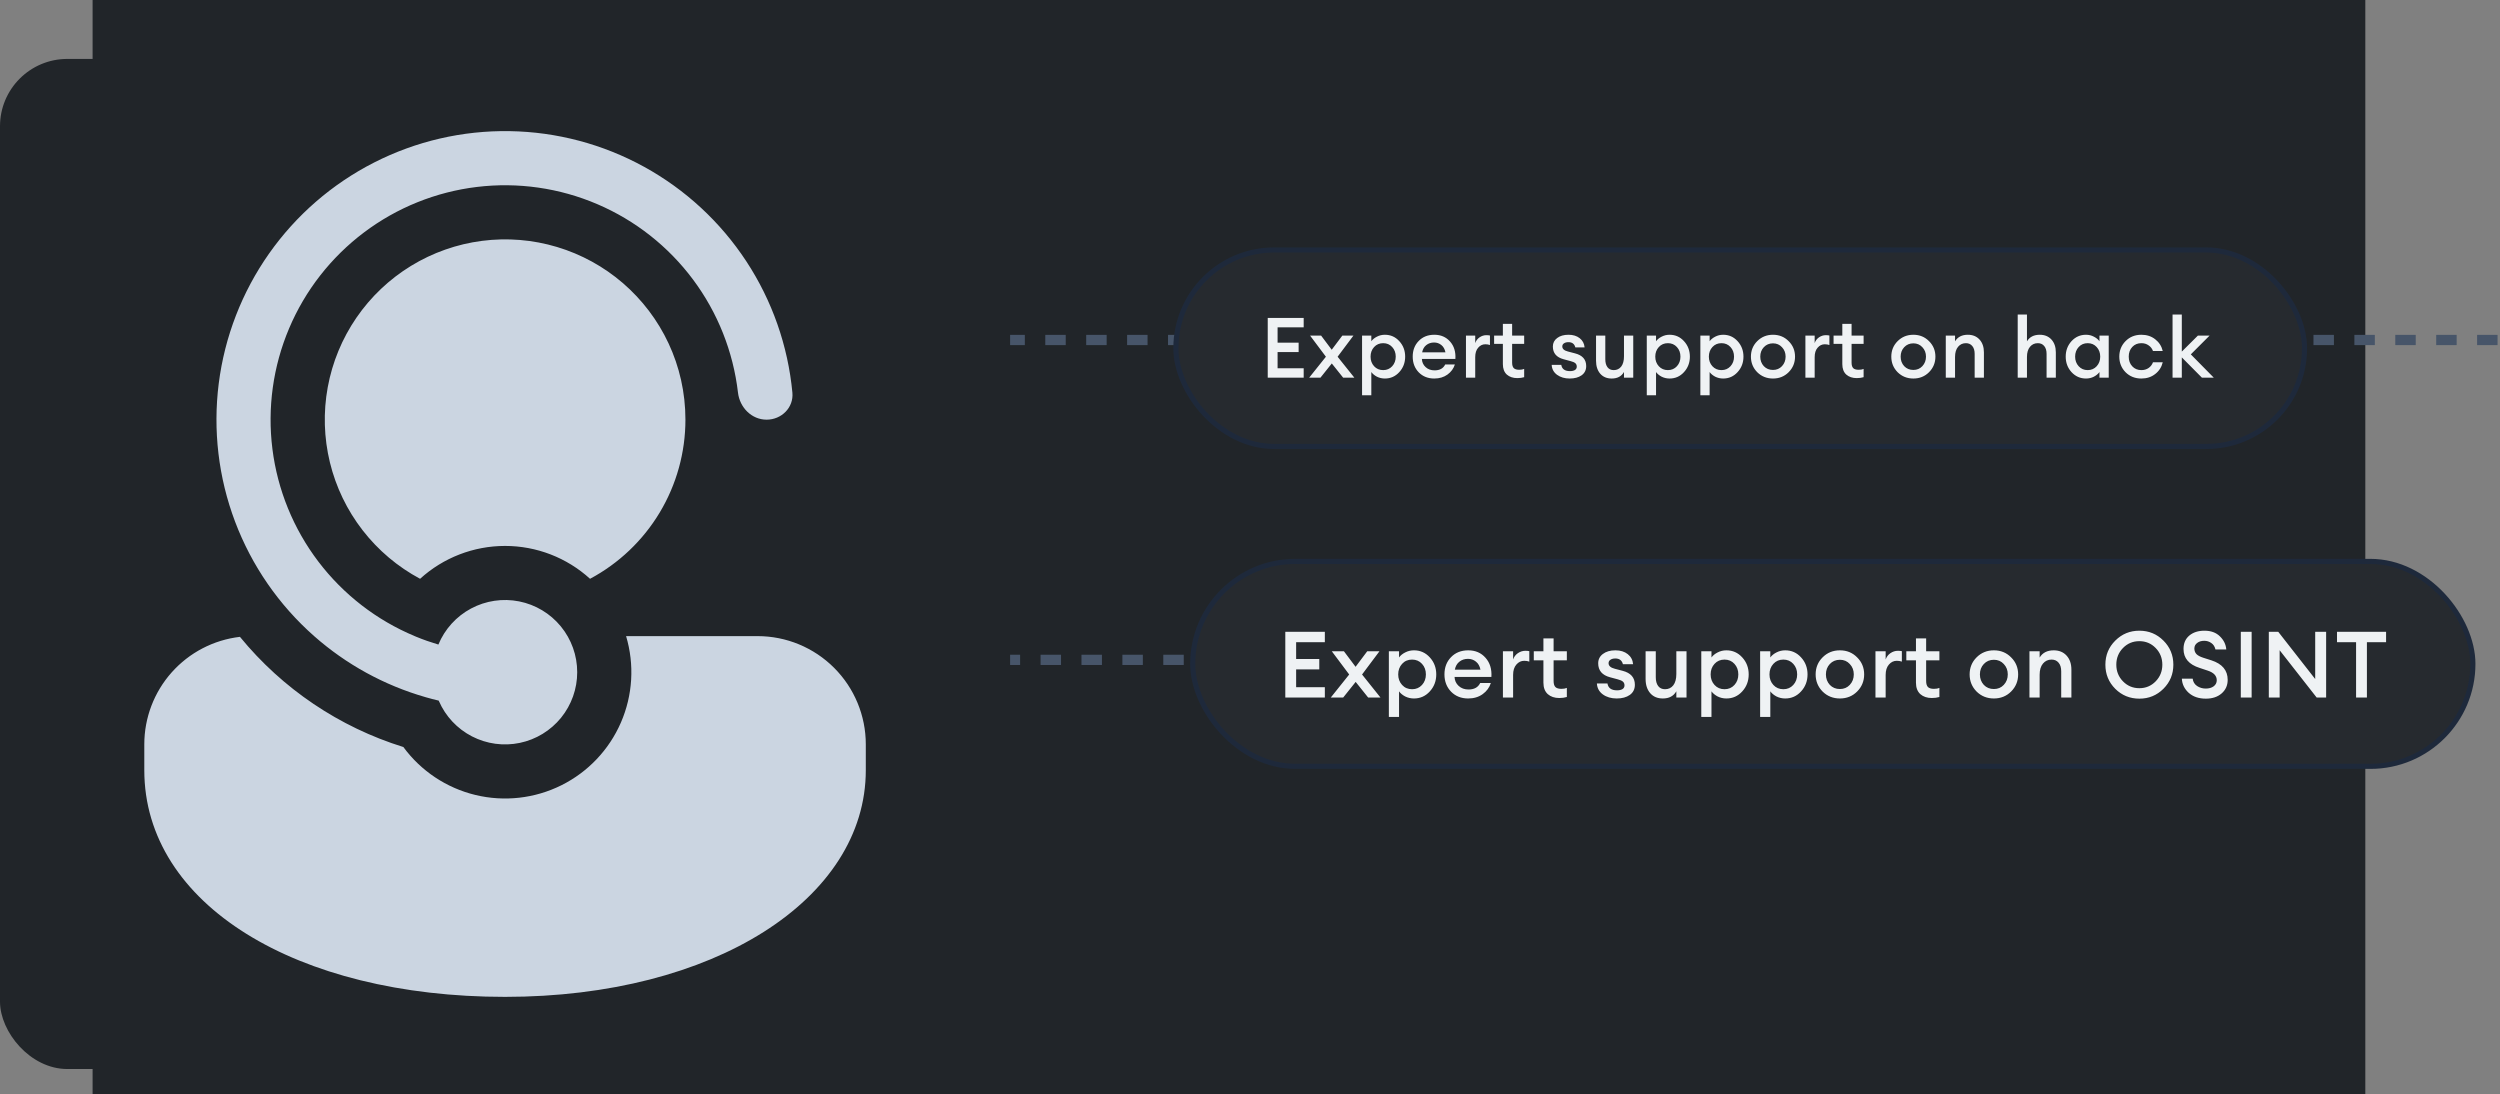
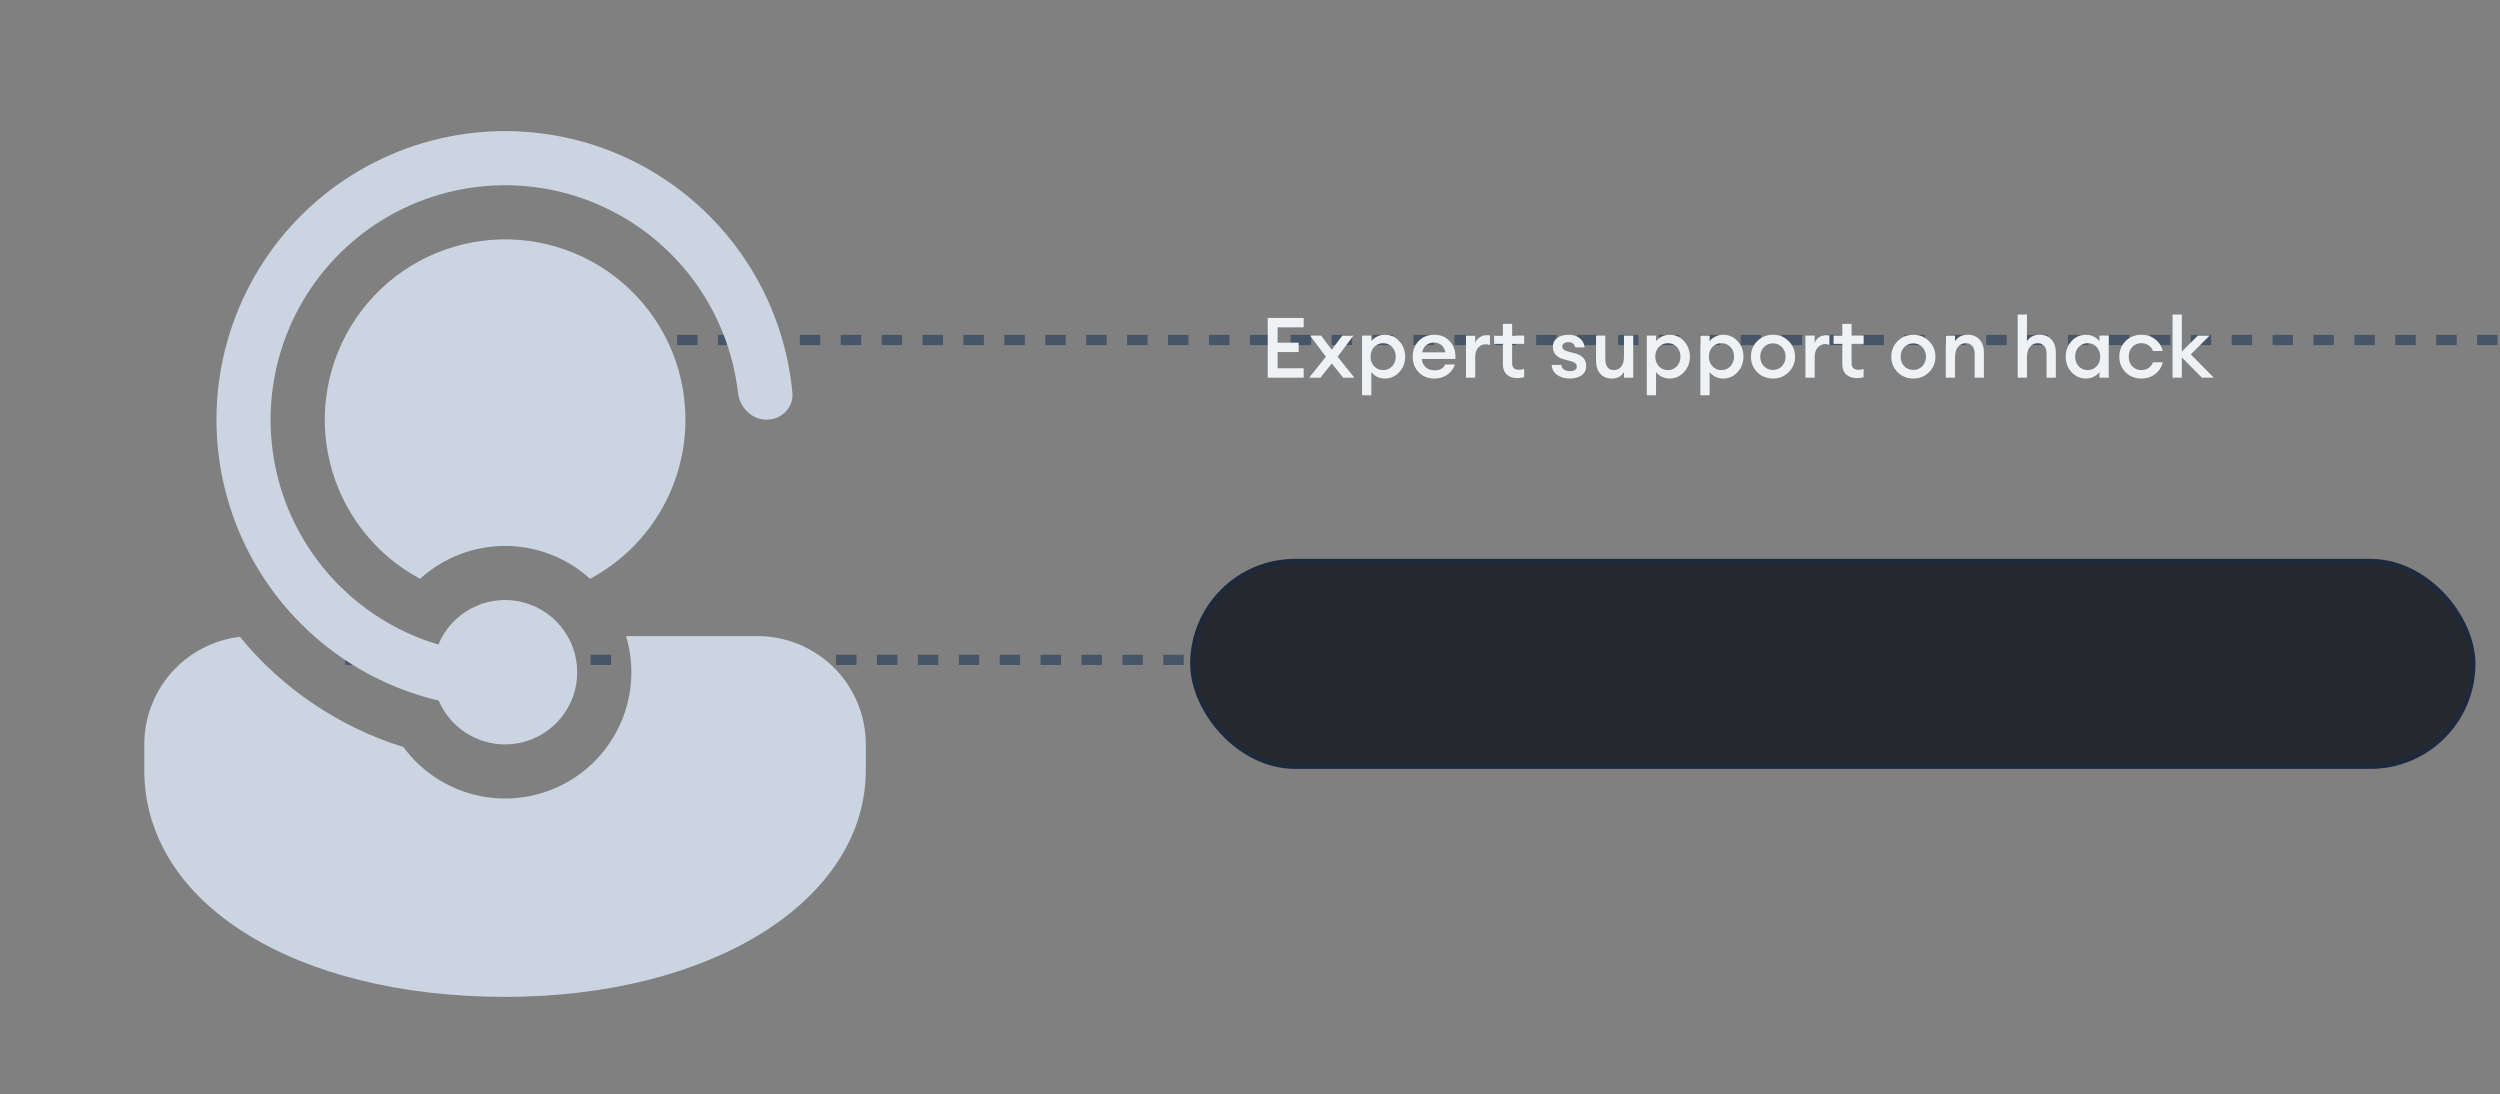
<svg xmlns="http://www.w3.org/2000/svg" width="297" height="130" viewBox="0 0 297 130" fill="none">
  <rect x="0" y="0" width="297" height="130" fill="#808080" stroke="none" />
-   <rect width="270" height="130" transform="translate(11)" fill="#212529" />
  <line x1="61" y1="40.391" x2="305.41" y2="40.391" stroke="#475569" stroke-width="1.217" stroke-dasharray="2.43 2.43" />
  <line x1="41" y1="78.391" x2="285.41" y2="78.391" stroke="#475569" stroke-width="1.217" stroke-dasharray="2.43 2.43" />
-   <rect y="7" width="120" height="120" rx="8" fill="#212529" />
  <path d="M52.145 83.294L52.119 83.234C51.601 83.112 51.087 82.977 50.576 82.831L50.537 82.818C45.649 81.413 41.134 78.938 37.32 75.571C33.126 71.871 29.901 67.202 27.925 61.969C25.95 56.737 25.285 51.101 25.987 45.553C26.69 40.004 28.739 34.712 31.956 30.137C35.173 25.563 39.461 21.844 44.445 19.307C49.429 16.769 54.958 15.489 60.55 15.579C66.142 15.668 71.627 17.124 76.527 19.82C81.427 22.515 85.594 26.369 88.663 31.044C91.732 35.719 93.611 41.075 94.136 46.643C94.303 48.413 92.85 49.857 91.072 49.857C89.297 49.857 87.879 48.413 87.673 46.647C87.106 41.775 85.264 37.14 82.331 33.209C79.399 29.277 75.48 26.19 70.972 24.259C66.464 22.327 61.526 21.62 56.657 22.209C51.788 22.798 47.161 24.662 43.243 27.613C39.326 30.564 36.256 34.496 34.346 39.013C32.435 43.53 31.751 48.471 32.363 53.338C32.974 58.204 34.859 62.822 37.828 66.726C40.796 70.63 44.743 73.681 49.269 75.571L49.44 75.644C50.297 75.996 51.177 76.305 52.08 76.574C52.839 74.741 54.21 73.228 55.959 72.293C57.708 71.358 59.728 71.058 61.674 71.445C63.619 71.832 65.37 72.883 66.628 74.416C67.886 75.951 68.573 77.873 68.572 79.857C68.573 81.827 67.897 83.737 66.656 85.267C65.414 86.796 63.684 87.852 61.756 88.255C59.828 88.658 57.819 88.385 56.069 87.482C54.318 86.578 52.932 85.1 52.145 83.294ZM47.919 88.746C40.305 86.378 33.555 81.827 28.505 75.657C25.375 76.023 22.488 77.527 20.394 79.881C18.3 82.236 17.143 85.277 17.143 88.428V91.493C17.143 107.427 35.186 118.428 60 118.428C84.814 118.428 102.857 106.823 102.857 91.493V88.428C102.857 85.018 101.503 81.748 99.092 79.337C96.68 76.926 93.41 75.571 90 75.571H74.379C75.39 78.957 75.173 82.591 73.766 85.833C72.36 89.074 69.855 91.715 66.691 93.29C63.528 94.865 59.911 95.273 56.476 94.442C53.042 93.61 50.011 91.593 47.919 88.746ZM81.429 49.857C81.429 43.377 78.557 37.57 74.01 33.64C71.729 31.672 69.058 30.207 66.172 29.341C63.286 28.475 60.249 28.227 57.261 28.614C54.273 29.001 51.4 30.014 48.83 31.586C46.26 33.159 44.05 35.256 42.345 37.74C40.64 40.224 39.478 43.041 38.935 46.004C38.392 48.968 38.481 52.013 39.194 54.941C39.908 57.868 41.231 60.612 43.077 62.993C44.923 65.375 47.25 67.34 49.907 68.761C52.669 66.249 56.267 64.857 60 64.857C63.735 64.856 67.335 66.248 70.097 68.761C73.521 66.932 76.384 64.207 78.38 60.878C80.376 57.548 81.43 53.739 81.429 49.857Z" fill="#CBD5E1" />
-   <rect x="139.696" y="29.696" width="134.082" height="23.345" rx="11.673" fill="#262A2F" />
-   <rect x="139.696" y="29.696" width="134.082" height="23.345" rx="11.673" stroke="#1E293B" stroke-width="0.609" />
  <path d="M150.607 44.869V37.769H154.877V38.889H151.777V40.709H154.277V41.829H151.777V43.749H154.877V44.869H150.607ZM159.568 44.869L158.218 43.179L156.868 44.869H155.528L157.518 42.379L155.638 39.869H156.948L158.208 41.549L159.468 39.869H160.788L158.908 42.379L160.898 44.869H159.568ZM162.913 46.959H161.813V39.869H162.913V40.539C163.067 40.325 163.287 40.145 163.573 39.999C163.867 39.845 164.183 39.769 164.523 39.769C165.203 39.769 165.773 40.022 166.233 40.529C166.7 41.035 166.933 41.649 166.933 42.369C166.933 43.089 166.7 43.702 166.233 44.209C165.773 44.715 165.203 44.969 164.523 44.969C164.183 44.969 163.867 44.895 163.573 44.749C163.287 44.595 163.067 44.412 162.913 44.199V46.959ZM164.323 43.969C164.757 43.969 165.113 43.815 165.393 43.509C165.673 43.202 165.813 42.822 165.813 42.369C165.813 41.915 165.673 41.535 165.393 41.229C165.113 40.922 164.757 40.769 164.323 40.769C163.883 40.769 163.523 40.922 163.243 41.229C162.963 41.535 162.823 41.915 162.823 42.369C162.823 42.822 162.963 43.202 163.243 43.509C163.523 43.815 163.883 43.969 164.323 43.969ZM170.39 44.969C169.643 44.969 169.03 44.725 168.55 44.239C168.07 43.745 167.83 43.122 167.83 42.369C167.83 41.615 168.066 40.995 168.54 40.509C169.013 40.015 169.633 39.769 170.4 39.769C171.173 39.769 171.796 40.039 172.27 40.579C172.743 41.112 172.953 41.799 172.9 42.639H168.92C168.933 43.025 169.08 43.349 169.36 43.609C169.64 43.869 169.996 43.999 170.43 43.999C171.043 43.999 171.463 43.765 171.69 43.299H172.84C172.686 43.785 172.393 44.185 171.96 44.499C171.526 44.812 171.003 44.969 170.39 44.969ZM170.37 40.689C170.01 40.689 169.7 40.792 169.44 40.999C169.186 41.199 169.023 41.485 168.95 41.859H171.72C171.64 41.472 171.476 41.182 171.23 40.989C170.983 40.789 170.696 40.689 170.37 40.689ZM174.156 44.869V39.869H175.256V40.759C175.349 40.479 175.519 40.252 175.766 40.079C176.019 39.905 176.289 39.819 176.576 39.819C176.749 39.819 176.892 39.832 177.006 39.859V40.989C176.846 40.929 176.662 40.899 176.456 40.899C176.122 40.899 175.839 41.035 175.606 41.309C175.372 41.575 175.256 41.949 175.256 42.429V44.869H174.156ZM180.251 44.919C179.744 44.919 179.331 44.779 179.011 44.499C178.697 44.212 178.541 43.799 178.541 43.259V40.849H177.501V39.869H178.541V38.479H179.641V39.869H181.071V40.849H179.641V43.079C179.641 43.385 179.707 43.605 179.841 43.739C179.974 43.865 180.187 43.929 180.481 43.929C180.721 43.929 180.917 43.895 181.071 43.829V44.809C180.831 44.882 180.557 44.919 180.251 44.919ZM186.48 44.969C185.887 44.969 185.387 44.822 184.98 44.529C184.58 44.235 184.367 43.842 184.34 43.349H185.48C185.56 43.842 185.903 44.089 186.51 44.089C186.757 44.089 186.953 44.045 187.1 43.959C187.247 43.865 187.32 43.732 187.32 43.559C187.32 43.385 187.263 43.249 187.15 43.149C187.037 43.049 186.847 42.965 186.58 42.899L185.76 42.679C184.907 42.452 184.48 41.949 184.48 41.169C184.48 40.749 184.65 40.412 184.99 40.159C185.33 39.899 185.78 39.769 186.34 39.769C186.88 39.769 187.323 39.905 187.67 40.179C188.017 40.452 188.21 40.815 188.25 41.269H187.15C187.043 40.855 186.77 40.649 186.33 40.649C186.11 40.649 185.933 40.695 185.8 40.789C185.667 40.875 185.6 40.999 185.6 41.159C185.6 41.445 185.823 41.645 186.27 41.759L187.11 41.979C187.997 42.205 188.44 42.709 188.44 43.489C188.44 43.962 188.257 44.329 187.89 44.589C187.53 44.842 187.06 44.969 186.48 44.969ZM191.47 44.969C190.897 44.969 190.444 44.779 190.11 44.399C189.777 44.012 189.61 43.499 189.61 42.859V39.869H190.71V42.679C190.71 43.079 190.797 43.395 190.97 43.629C191.144 43.855 191.39 43.969 191.71 43.969C192.084 43.969 192.38 43.829 192.6 43.549C192.82 43.262 192.93 42.855 192.93 42.329V39.869H194.03V44.869H192.93V44.189C192.637 44.709 192.15 44.969 191.47 44.969ZM196.737 46.959H195.637V39.869H196.737V40.539C196.89 40.325 197.11 40.145 197.397 39.999C197.69 39.845 198.007 39.769 198.347 39.769C199.027 39.769 199.597 40.022 200.057 40.529C200.523 41.035 200.757 41.649 200.757 42.369C200.757 43.089 200.523 43.702 200.057 44.209C199.597 44.715 199.027 44.969 198.347 44.969C198.007 44.969 197.69 44.895 197.397 44.749C197.11 44.595 196.89 44.412 196.737 44.199V46.959ZM198.147 43.969C198.58 43.969 198.937 43.815 199.217 43.509C199.497 43.202 199.637 42.822 199.637 42.369C199.637 41.915 199.497 41.535 199.217 41.229C198.937 40.922 198.58 40.769 198.147 40.769C197.707 40.769 197.347 40.922 197.067 41.229C196.787 41.535 196.647 41.915 196.647 42.369C196.647 42.822 196.787 43.202 197.067 43.509C197.347 43.815 197.707 43.969 198.147 43.969ZM203.103 46.959H202.003V39.869H203.103V40.539C203.256 40.325 203.476 40.145 203.763 39.999C204.056 39.845 204.373 39.769 204.713 39.769C205.393 39.769 205.963 40.022 206.423 40.529C206.89 41.035 207.123 41.649 207.123 42.369C207.123 43.089 206.89 43.702 206.423 44.209C205.963 44.715 205.393 44.969 204.713 44.969C204.373 44.969 204.056 44.895 203.763 44.749C203.476 44.595 203.256 44.412 203.103 44.199V46.959ZM204.513 43.969C204.946 43.969 205.303 43.815 205.583 43.509C205.863 43.202 206.003 42.822 206.003 42.369C206.003 41.915 205.863 41.535 205.583 41.229C205.303 40.922 204.946 40.769 204.513 40.769C204.073 40.769 203.713 40.922 203.433 41.229C203.153 41.535 203.013 41.915 203.013 42.369C203.013 42.822 203.153 43.202 203.433 43.509C203.713 43.815 204.073 43.969 204.513 43.969ZM212.49 44.219C211.99 44.719 211.37 44.969 210.63 44.969C209.89 44.969 209.266 44.719 208.76 44.219C208.26 43.712 208.01 43.095 208.01 42.369C208.01 41.642 208.26 41.029 208.76 40.529C209.266 40.022 209.89 39.769 210.63 39.769C211.37 39.769 211.99 40.022 212.49 40.529C212.996 41.029 213.25 41.642 213.25 42.369C213.25 43.095 212.996 43.712 212.49 44.219ZM210.63 43.949C211.063 43.949 211.42 43.799 211.7 43.499C211.986 43.192 212.13 42.815 212.13 42.369C212.13 41.922 211.986 41.549 211.7 41.249C211.42 40.942 211.063 40.789 210.63 40.789C210.19 40.789 209.826 40.942 209.54 41.249C209.26 41.549 209.12 41.922 209.12 42.369C209.12 42.815 209.26 43.192 209.54 43.499C209.826 43.799 210.19 43.949 210.63 43.949ZM214.482 44.869V39.869H215.582V40.759C215.676 40.479 215.846 40.252 216.092 40.079C216.346 39.905 216.616 39.819 216.902 39.819C217.076 39.819 217.219 39.832 217.332 39.859V40.989C217.172 40.929 216.989 40.899 216.782 40.899C216.449 40.899 216.166 41.035 215.932 41.309C215.699 41.575 215.582 41.949 215.582 42.429V44.869H214.482ZM220.577 44.919C220.071 44.919 219.657 44.779 219.337 44.499C219.024 44.212 218.867 43.799 218.867 43.259V40.849H217.827V39.869H218.867V38.479H219.967V39.869H221.397V40.849H219.967V43.079C219.967 43.385 220.034 43.605 220.167 43.739C220.301 43.865 220.514 43.929 220.807 43.929C221.047 43.929 221.244 43.895 221.397 43.829V44.809C221.157 44.882 220.884 44.919 220.577 44.919ZM229.167 44.219C228.667 44.719 228.047 44.969 227.307 44.969C226.567 44.969 225.943 44.719 225.437 44.219C224.937 43.712 224.687 43.095 224.687 42.369C224.687 41.642 224.937 41.029 225.437 40.529C225.943 40.022 226.567 39.769 227.307 39.769C228.047 39.769 228.667 40.022 229.167 40.529C229.673 41.029 229.927 41.642 229.927 42.369C229.927 43.095 229.673 43.712 229.167 44.219ZM227.307 43.949C227.74 43.949 228.097 43.799 228.377 43.499C228.663 43.192 228.807 42.815 228.807 42.369C228.807 41.922 228.663 41.549 228.377 41.249C228.097 40.942 227.74 40.789 227.307 40.789C226.867 40.789 226.503 40.942 226.217 41.249C225.937 41.549 225.797 41.922 225.797 42.369C225.797 42.815 225.937 43.192 226.217 43.499C226.503 43.799 226.867 43.949 227.307 43.949ZM231.159 44.869V39.869H232.259V40.549C232.572 40.029 233.079 39.769 233.779 39.769C234.359 39.769 234.822 39.959 235.169 40.339C235.516 40.719 235.689 41.225 235.689 41.859V44.869H234.589V42.039C234.589 41.639 234.496 41.329 234.309 41.109C234.122 40.882 233.869 40.769 233.549 40.769C233.169 40.769 232.859 40.912 232.619 41.199C232.379 41.485 232.259 41.889 232.259 42.409V44.869H231.159ZM240.803 44.869H239.703V37.369H240.803V40.549C241.116 40.029 241.623 39.769 242.323 39.769C242.903 39.769 243.366 39.959 243.713 40.339C244.059 40.719 244.233 41.225 244.233 41.859V44.869H243.133V42.039C243.133 41.639 243.039 41.329 242.853 41.109C242.666 40.882 242.413 40.769 242.093 40.769C241.713 40.769 241.403 40.912 241.163 41.199C240.923 41.485 240.803 41.889 240.803 42.409V44.869ZM247.816 44.969C247.136 44.969 246.563 44.715 246.096 44.209C245.636 43.702 245.406 43.089 245.406 42.369C245.406 41.649 245.636 41.035 246.096 40.529C246.563 40.022 247.136 39.769 247.816 39.769C248.156 39.769 248.47 39.845 248.756 39.999C249.043 40.145 249.263 40.325 249.416 40.539V39.869H250.516V44.869H249.416V44.199C249.263 44.412 249.043 44.595 248.756 44.749C248.47 44.895 248.156 44.969 247.816 44.969ZM246.946 43.509C247.226 43.815 247.583 43.969 248.016 43.969C248.45 43.969 248.806 43.815 249.086 43.509C249.366 43.202 249.506 42.822 249.506 42.369C249.506 41.915 249.366 41.535 249.086 41.229C248.806 40.922 248.45 40.769 248.016 40.769C247.583 40.769 247.226 40.922 246.946 41.229C246.666 41.535 246.526 41.915 246.526 42.369C246.526 42.822 246.666 43.202 246.946 43.509ZM254.393 44.969C253.64 44.969 253.013 44.719 252.513 44.219C252.02 43.712 251.773 43.095 251.773 42.369C251.773 41.642 252.02 41.029 252.513 40.529C253.013 40.022 253.64 39.769 254.393 39.769C255.04 39.769 255.59 39.949 256.043 40.309C256.503 40.669 256.8 41.132 256.933 41.699H255.773C255.673 41.419 255.5 41.195 255.253 41.029C255.013 40.855 254.726 40.769 254.393 40.769C253.953 40.769 253.593 40.919 253.313 41.219C253.033 41.519 252.893 41.902 252.893 42.369C252.893 42.835 253.033 43.219 253.313 43.519C253.593 43.819 253.953 43.969 254.393 43.969C254.726 43.969 255.013 43.885 255.253 43.719C255.5 43.545 255.673 43.319 255.773 43.039H256.933C256.8 43.605 256.503 44.069 256.043 44.429C255.59 44.789 255.04 44.969 254.393 44.969ZM261.589 44.869L259.199 42.459V44.869H258.099V37.369H259.199V41.769L261.109 39.869H262.499L260.269 42.099L262.999 44.869H261.589Z" fill="#EFF2F4" />
  <rect x="141.696" y="66.696" width="152.082" height="24.345" rx="12.173" fill="#262A2F" />
  <rect x="141.696" y="66.696" width="152.082" height="24.345" rx="12.173" stroke="#1E293B" stroke-width="0.609" />
-   <path d="M152.694 82.869V75.059H157.391V76.291H153.981V78.293H156.731V79.525H153.981V81.637H157.391V82.869H152.694ZM162.539 82.869L161.054 81.01L159.569 82.869H158.095L160.284 80.13L158.216 77.369H159.657L161.043 79.217L162.429 77.369H163.881L161.813 80.13L164.002 82.869H162.539ZM166.206 85.168H164.996V77.369H166.206V78.106C166.374 77.871 166.616 77.673 166.932 77.512C167.254 77.343 167.603 77.259 167.977 77.259C168.725 77.259 169.352 77.537 169.858 78.095C170.371 78.652 170.628 79.327 170.628 80.119C170.628 80.911 170.371 81.585 169.858 82.143C169.352 82.7 168.725 82.979 167.977 82.979C167.603 82.979 167.254 82.898 166.932 82.737C166.616 82.568 166.374 82.366 166.206 82.132V85.168ZM167.757 81.879C168.233 81.879 168.626 81.71 168.934 81.373C169.242 81.035 169.396 80.617 169.396 80.119C169.396 79.62 169.242 79.202 168.934 78.865C168.626 78.527 168.233 78.359 167.757 78.359C167.273 78.359 166.877 78.527 166.569 78.865C166.261 79.202 166.107 79.62 166.107 80.119C166.107 80.617 166.261 81.035 166.569 81.373C166.877 81.71 167.273 81.879 167.757 81.879ZM174.417 82.979C173.596 82.979 172.921 82.711 172.393 82.176C171.865 81.633 171.601 80.947 171.601 80.119C171.601 79.29 171.862 78.608 172.382 78.073C172.903 77.53 173.585 77.259 174.428 77.259C175.279 77.259 175.965 77.556 176.485 78.15C177.006 78.736 177.237 79.492 177.178 80.416H172.8C172.815 80.841 172.976 81.197 173.284 81.483C173.592 81.769 173.985 81.912 174.461 81.912C175.136 81.912 175.598 81.655 175.847 81.142H177.112C176.944 81.677 176.621 82.117 176.144 82.462C175.668 82.806 175.092 82.979 174.417 82.979ZM174.395 78.271C173.999 78.271 173.658 78.384 173.372 78.612C173.094 78.832 172.914 79.147 172.833 79.558H175.88C175.792 79.132 175.613 78.813 175.341 78.601C175.07 78.381 174.755 78.271 174.395 78.271ZM178.547 82.869V77.369H179.757V78.348C179.86 78.04 180.047 77.79 180.318 77.6C180.597 77.409 180.894 77.314 181.209 77.314C181.4 77.314 181.557 77.328 181.682 77.358V78.601C181.506 78.535 181.304 78.502 181.077 78.502C180.71 78.502 180.399 78.652 180.142 78.953C179.885 79.246 179.757 79.657 179.757 80.185V82.869H178.547ZM185.239 82.924C184.682 82.924 184.227 82.77 183.875 82.462C183.53 82.146 183.358 81.692 183.358 81.098V78.447H182.214V77.369H183.358V75.84H184.568V77.369H186.141V78.447H184.568V80.9C184.568 81.237 184.641 81.479 184.788 81.626C184.935 81.765 185.169 81.835 185.492 81.835C185.756 81.835 185.972 81.798 186.141 81.725V82.803C185.877 82.883 185.576 82.924 185.239 82.924ZM192.066 82.979C191.413 82.979 190.863 82.817 190.416 82.495C189.976 82.172 189.741 81.739 189.712 81.197H190.966C191.054 81.739 191.432 82.011 192.099 82.011C192.37 82.011 192.587 81.963 192.748 81.868C192.909 81.765 192.99 81.618 192.99 81.428C192.99 81.237 192.928 81.087 192.803 80.977C192.678 80.867 192.469 80.775 192.176 80.702L191.274 80.46C190.335 80.21 189.866 79.657 189.866 78.799C189.866 78.337 190.053 77.966 190.427 77.688C190.801 77.402 191.296 77.259 191.912 77.259C192.506 77.259 192.994 77.409 193.375 77.71C193.756 78.01 193.969 78.41 194.013 78.909H192.803C192.686 78.454 192.385 78.227 191.901 78.227C191.659 78.227 191.465 78.278 191.318 78.381C191.171 78.476 191.098 78.612 191.098 78.788C191.098 79.103 191.344 79.323 191.835 79.448L192.759 79.69C193.734 79.939 194.222 80.493 194.222 81.351C194.222 81.871 194.02 82.275 193.617 82.561C193.221 82.839 192.704 82.979 192.066 82.979ZM197.543 82.979C196.912 82.979 196.413 82.77 196.047 82.352C195.68 81.926 195.497 81.362 195.497 80.658V77.369H196.707V80.46C196.707 80.9 196.802 81.248 196.993 81.505C197.183 81.754 197.455 81.879 197.807 81.879C198.217 81.879 198.544 81.725 198.786 81.417C199.028 81.101 199.149 80.654 199.149 80.075V77.369H200.359V82.869H199.149V82.121C198.826 82.693 198.291 82.979 197.543 82.979ZM203.323 85.168H202.113V77.369H203.323V78.106C203.492 77.871 203.734 77.673 204.049 77.512C204.372 77.343 204.72 77.259 205.094 77.259C205.842 77.259 206.469 77.537 206.975 78.095C207.488 78.652 207.745 79.327 207.745 80.119C207.745 80.911 207.488 81.585 206.975 82.143C206.469 82.7 205.842 82.979 205.094 82.979C204.72 82.979 204.372 82.898 204.049 82.737C203.734 82.568 203.492 82.366 203.323 82.132V85.168ZM204.874 81.879C205.351 81.879 205.743 81.71 206.051 81.373C206.359 81.035 206.513 80.617 206.513 80.119C206.513 79.62 206.359 79.202 206.051 78.865C205.743 78.527 205.351 78.359 204.874 78.359C204.39 78.359 203.994 78.527 203.686 78.865C203.378 79.202 203.224 79.62 203.224 80.119C203.224 80.617 203.378 81.035 203.686 81.373C203.994 81.71 204.39 81.879 204.874 81.879ZM210.313 85.168H209.103V77.369H210.313V78.106C210.482 77.871 210.724 77.673 211.039 77.512C211.362 77.343 211.71 77.259 212.084 77.259C212.832 77.259 213.459 77.537 213.965 78.095C214.479 78.652 214.735 79.327 214.735 80.119C214.735 80.911 214.479 81.585 213.965 82.143C213.459 82.7 212.832 82.979 212.084 82.979C211.71 82.979 211.362 82.898 211.039 82.737C210.724 82.568 210.482 82.366 210.313 82.132V85.168ZM211.864 81.879C212.341 81.879 212.733 81.71 213.041 81.373C213.349 81.035 213.503 80.617 213.503 80.119C213.503 79.62 213.349 79.202 213.041 78.865C212.733 78.527 212.341 78.359 211.864 78.359C211.38 78.359 210.984 78.527 210.676 78.865C210.368 79.202 210.214 79.62 210.214 80.119C210.214 80.617 210.368 81.035 210.676 81.373C210.984 81.71 211.38 81.879 211.864 81.879ZM220.626 82.154C220.076 82.704 219.394 82.979 218.58 82.979C217.766 82.979 217.08 82.704 216.523 82.154C215.973 81.596 215.698 80.918 215.698 80.119C215.698 79.319 215.973 78.645 216.523 78.095C217.08 77.537 217.766 77.259 218.58 77.259C219.394 77.259 220.076 77.537 220.626 78.095C221.183 78.645 221.462 79.319 221.462 80.119C221.462 80.918 221.183 81.596 220.626 82.154ZM218.58 81.857C219.057 81.857 219.449 81.692 219.757 81.362C220.072 81.024 220.23 80.61 220.23 80.119C220.23 79.627 220.072 79.217 219.757 78.887C219.449 78.549 219.057 78.381 218.58 78.381C218.096 78.381 217.696 78.549 217.381 78.887C217.073 79.217 216.919 79.627 216.919 80.119C216.919 80.61 217.073 81.024 217.381 81.362C217.696 81.692 218.096 81.857 218.58 81.857ZM222.805 82.869V77.369H224.015V78.348C224.118 78.04 224.305 77.79 224.576 77.6C224.855 77.409 225.152 77.314 225.467 77.314C225.658 77.314 225.816 77.328 225.94 77.358V78.601C225.764 78.535 225.563 78.502 225.335 78.502C224.969 78.502 224.657 78.652 224.4 78.953C224.144 79.246 224.015 79.657 224.015 80.185V82.869H222.805ZM229.497 82.924C228.94 82.924 228.485 82.77 228.133 82.462C227.789 82.146 227.616 81.692 227.616 81.098V78.447H226.472V77.369H227.616V75.84H228.826V77.369H230.399V78.447H228.826V80.9C228.826 81.237 228.9 81.479 229.046 81.626C229.193 81.765 229.428 81.835 229.75 81.835C230.014 81.835 230.231 81.798 230.399 81.725V82.803C230.135 82.883 229.835 82.924 229.497 82.924ZM238.92 82.154C238.37 82.704 237.688 82.979 236.874 82.979C236.06 82.979 235.374 82.704 234.817 82.154C234.267 81.596 233.992 80.918 233.992 80.119C233.992 79.319 234.267 78.645 234.817 78.095C235.374 77.537 236.06 77.259 236.874 77.259C237.688 77.259 238.37 77.537 238.92 78.095C239.477 78.645 239.756 79.319 239.756 80.119C239.756 80.918 239.477 81.596 238.92 82.154ZM236.874 81.857C237.351 81.857 237.743 81.692 238.051 81.362C238.366 81.024 238.524 80.61 238.524 80.119C238.524 79.627 238.366 79.217 238.051 78.887C237.743 78.549 237.351 78.381 236.874 78.381C236.39 78.381 235.99 78.549 235.675 78.887C235.367 79.217 235.213 79.627 235.213 80.119C235.213 80.61 235.367 81.024 235.675 81.362C235.99 81.692 236.39 81.857 236.874 81.857ZM241.099 82.869V77.369H242.309V78.117C242.654 77.545 243.211 77.259 243.981 77.259C244.619 77.259 245.129 77.468 245.51 77.886C245.892 78.304 246.082 78.861 246.082 79.558V82.869H244.872V79.756C244.872 79.316 244.77 78.975 244.564 78.733C244.359 78.483 244.08 78.359 243.728 78.359C243.31 78.359 242.969 78.516 242.705 78.832C242.441 79.147 242.309 79.591 242.309 80.163V82.869H241.099ZM254.157 81.758C254.92 81.758 255.565 81.486 256.093 80.944C256.621 80.401 256.885 79.741 256.885 78.964C256.885 78.186 256.621 77.526 256.093 76.984C255.565 76.441 254.92 76.17 254.157 76.17C253.387 76.17 252.738 76.441 252.21 76.984C251.682 77.526 251.418 78.186 251.418 78.964C251.418 79.741 251.682 80.401 252.21 80.944C252.738 81.486 253.387 81.758 254.157 81.758ZM257.017 81.824C256.232 82.608 255.279 83.001 254.157 83.001C253.035 83.001 252.082 82.612 251.297 81.835C250.512 81.05 250.12 80.093 250.12 78.964C250.12 77.834 250.512 76.881 251.297 76.104C252.082 75.319 253.035 74.927 254.157 74.927C255.279 74.927 256.232 75.319 257.017 76.104C257.802 76.888 258.194 77.842 258.194 78.964C258.194 80.086 257.802 81.039 257.017 81.824ZM262.053 83.001C261.217 83.001 260.539 82.77 260.018 82.308C259.505 81.838 259.234 81.277 259.204 80.625H260.491C260.535 80.999 260.708 81.288 261.008 81.494C261.316 81.699 261.661 81.802 262.042 81.802C262.424 81.802 262.735 81.714 262.977 81.538C263.227 81.354 263.351 81.112 263.351 80.812C263.351 80.284 262.992 79.902 262.273 79.668L261.316 79.349C260.04 78.945 259.402 78.194 259.402 77.094C259.402 76.426 259.63 75.898 260.084 75.51C260.546 75.121 261.148 74.927 261.888 74.927C262.658 74.927 263.271 75.15 263.725 75.598C264.18 76.038 264.433 76.558 264.484 77.16H263.197C263.117 76.815 262.952 76.558 262.702 76.39C262.453 76.214 262.174 76.126 261.866 76.126C261.529 76.126 261.25 76.21 261.03 76.379C260.81 76.54 260.697 76.756 260.689 77.028C260.689 77.306 260.774 77.534 260.942 77.71C261.111 77.878 261.379 78.021 261.745 78.139L262.713 78.447C264.004 78.865 264.649 79.638 264.649 80.768C264.649 81.428 264.407 81.967 263.923 82.385C263.447 82.795 262.823 83.001 262.053 83.001ZM266.207 82.869V75.059H267.494V82.869H266.207ZM276.344 82.869H275.222L270.822 77.248V82.869H269.535V75.059H270.657L275.046 80.669V75.059H276.344V82.869ZM279.902 82.869V76.291H277.636V75.059H283.466V76.291H281.189V82.869H279.902Z" fill="#EFF2F4" />
</svg>